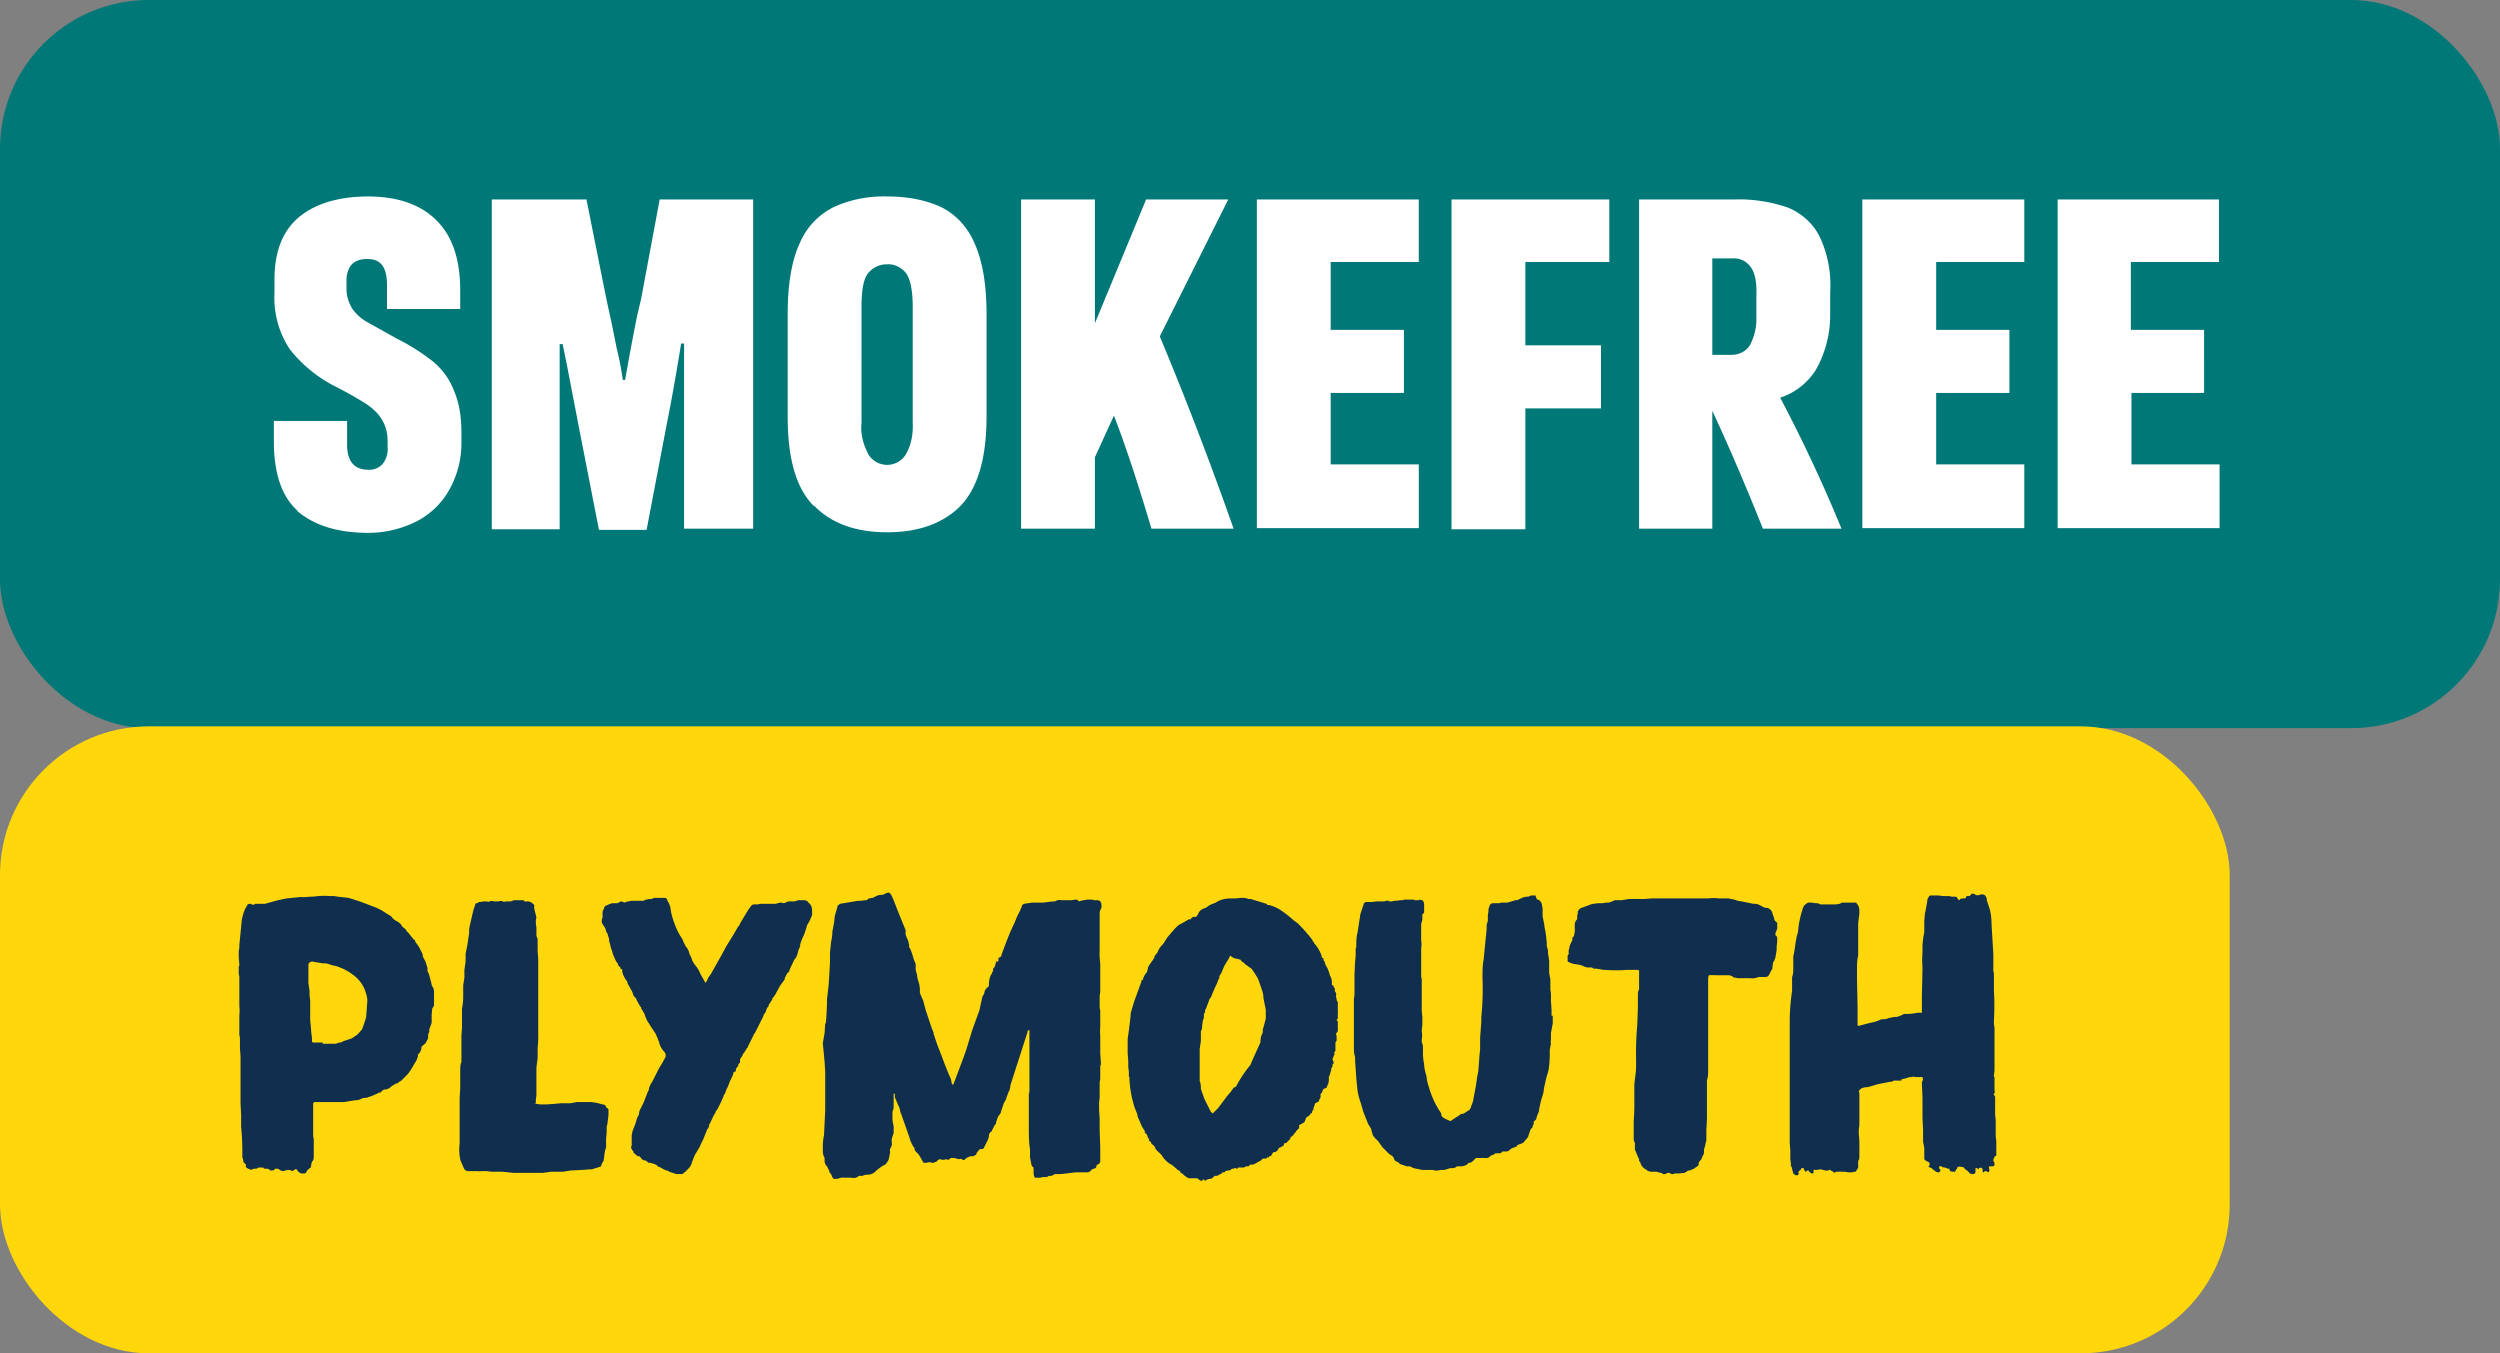
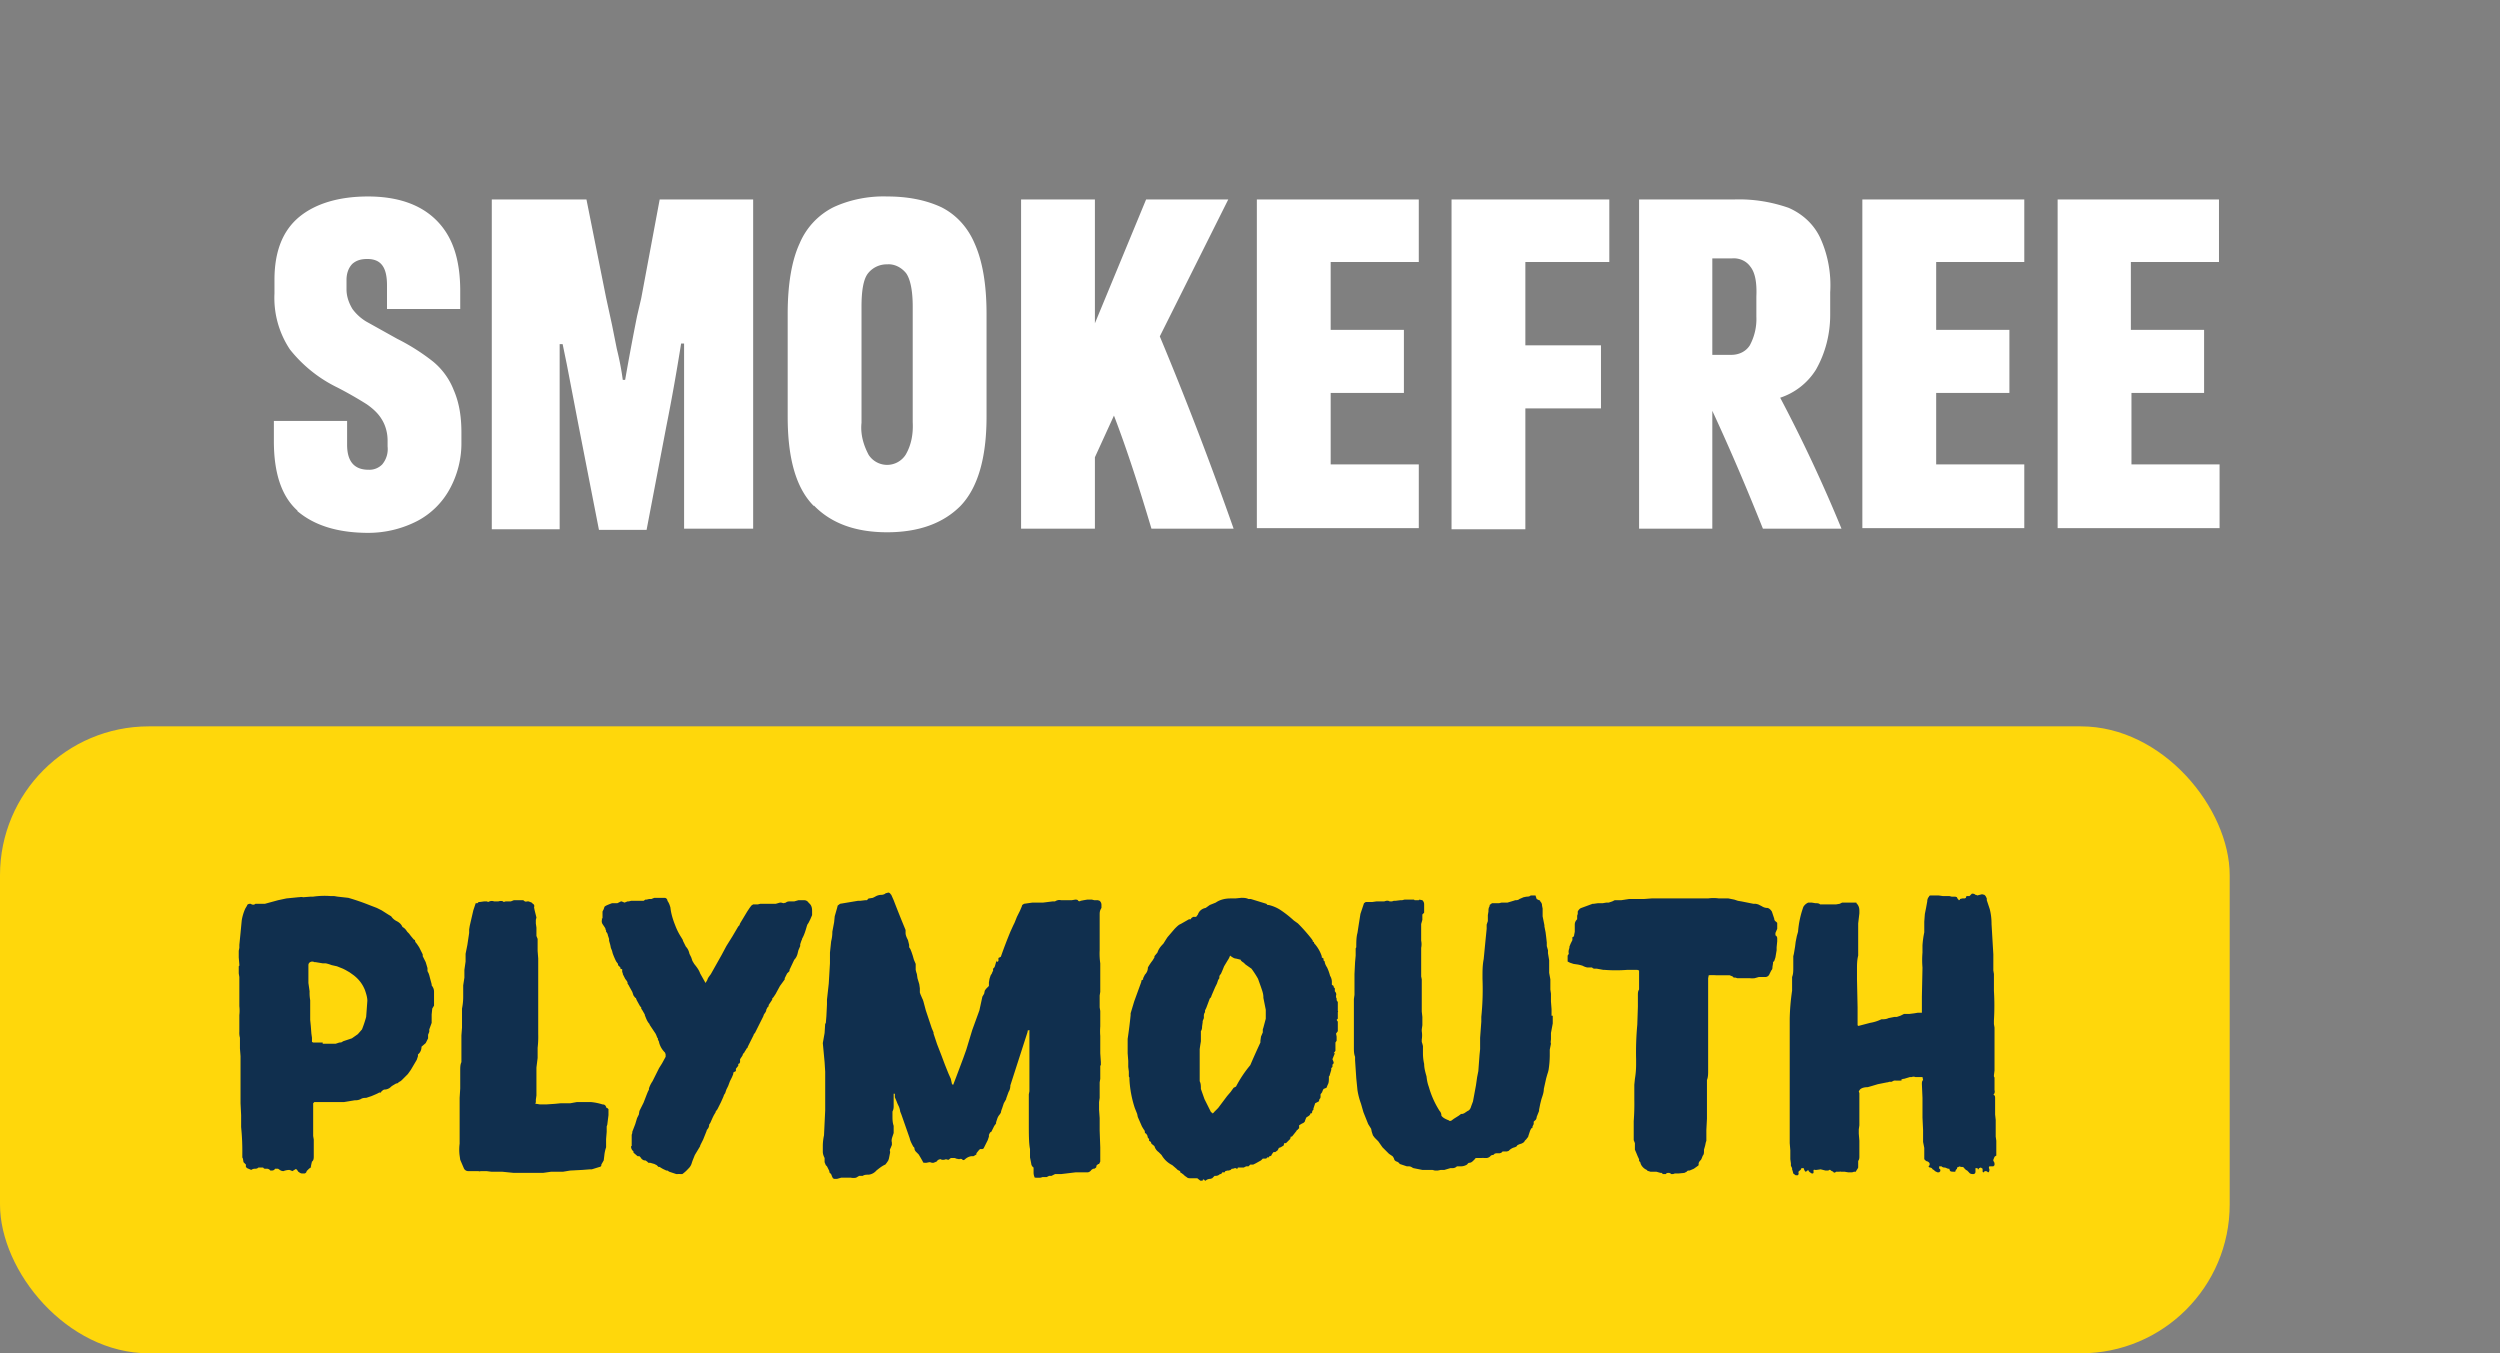
<svg xmlns="http://www.w3.org/2000/svg" viewBox="0 0 419.9 227.3">
  <rect x="0" y="0" width="419.9" height="227.3" fill="#808080" stroke="none" />
-   <rect width="419.9" height="122.3" fill="#007878" rx="25" ry="25" />
  <rect width="374.5" height="105.3" y="122" fill="#ffd70b" rx="25" ry="25" />
  <path fill="#102f4e" d="m52.3 196-.4.3-.4.4c0 .2-.2.4-.4.4h-.4a1 1 0 0 1-.3-.1l-.3-.2-.2-.3c-.1-.1-.2-.2-.3-.1l-.5.3-.2-.1-.3-.1a3 3 0 0 0-1 .2 1 1 0 0 1-.6-.2l-.3-.2h-.5c-.1.2-.3.3-.5.3h-.3a.7.7 0 0 0-.6-.3h-.3s-.2 0-.3-.2h-.8c-.2.2-.4.2-.6.2a1 1 0 0 0-.6.2l-.7-.3-.2-.2v-.4l-.2-.2-.2-.2-.1-.6-.1-.2v-.6a40 40 0 0 0-.2-4.5v-2l-.1-2v-7.9l-.1-1.3v-1.8a3 3 0 0 1-.1-1v-2.8a6.6 6.6 0 0 0 0-1.5v-4.9l-.1-.6v-1.2l.1-.1v-.2l-.1-1.2v-1.1l.1-.5v-.5l.2-2 .2-2.1a8 8 0 0 1 .6-2l.3-.5c0-.2.3-.3.5-.3h.1c.3.2.6.2.8 0h1.6l2.2-.6 1.4-.3 2-.2c.3 0 .5-.1.8 0l1.3-.1h.4a13.8 13.8 0 0 1 2.9-.1h.6l.6.1 1.8.2A37 37 0 0 1 62 152l1.3.5.8.4 1.1.7.5.3c.2.3.5.6.9.8.4.2.8.5 1 1 .4.2.6.5.8.8l.3.3.3.4.5.6.2.1c0 .3.2.5.3.6l.4.6.6 1.2v.3l.5 1 .3 1v.5l.1.2.1.2.1.3a91.5 91.5 0 0 0 .4 1.5v.2c.3.4.4.7.4 1.1v2.3l-.3.5-.1 1v1.4l-.4 1.1v.4l-.2.5v.6l-.4.8-.7.6c0 .5-.2 1-.6 1.3v.3l-.2.6-1 1.7-.5.7-.7.7-.2.2a2 2 0 0 1-.5.4s-.2 0-.2.2l-.4.1-.5.3a2 2 0 0 0-.4.3c-.2.2-.6.4-1 .4-.2 0-.4.2-.6.4v.1h-.3a5 5 0 0 1-.6.3l-.7.3-.9.3c-.3 0-.6 0-.9.2a2 2 0 0 1-1 .2l-1.8.3h-5l-.2.2v5.5l.1.6v2.8c0 .3 0 .7-.3.9l-.1.4-.1.5Zm1.9-20.7h2.2l.6-.2c.2 0 .4 0 .6-.2l1.5-.5 1-.7.7-.8a19.3 19.3 0 0 0 .7-2.1l.2-2.7c0-.6-.2-1.2-.4-1.8-.4-1-1-1.8-1.9-2.5l-.7-.5-.7-.4-.4-.2-1-.4-.9-.2a6 6 0 0 0-1-.3h-.5l-1.2-.2h-.2a.7.7 0 0 0-.7 0c-.2.1-.3.3-.3.5v3l.2 1.4a7 7 0 0 0 .1 1.5v3.3l.1 1 .1 1.3.1.7v.7l.2.1h1.6Zm48 11.4v.6l-.2 1.6-.1.3v.9l-.1 1.2v1.4a6 6 0 0 0-.3 1.4l-.1.8-.4.7v.1c0 .2-.2.3-.3.3l-1.3.4h-.3l-1.3.1-1.9.1h-.1l-1.2.2h-2l-1.4.2h-4.9l-2-.2h-1.8l-.8-.1h-1c-.1.1-.3 0-.4 0h-1.7a.8.8 0 0 1-.7-.5l-.3-.7-.3-.7-.1-.7a7.7 7.7 0 0 1 0-2v-7.7l.1-1.6v-3c0-.5 0-1 .2-1.4v-4.5l.1-1.3v-3.2c.2-1 .2-1.7.2-2.1v-1.8l.2-1.3v-1.3l.2-1.4v-1.3l.3-1.5.3-2v-.6l.1-.6.3-1.3.3-1.3.4-1.2h.3l.2-.2h.2l.7-.1h.5c.1.1.3.1.4 0 .3-.1.5-.1.8 0h.7c.3-.1.6-.1.8 0 0 .1.2.1.4 0h.9l.5-.2h1.6c.2.2.4.3.6.2h.3l.5.2.2.2c.2.1.3.3.2.6l.1.5.3 1.2-.1.4v.6l.1.7v1.4l.2.5v2l.1 1.3v12.7a16 16 0 0 1-.1 2.3v1.7l-.2 1.6v4.7l-.1.7v.5c-.1 0-.1.2 0 .2h.1l.6.1h1l1.5-.1 1-.1h1.6l1.1-.2h2.3a9 9 0 0 1 2 .4c.4 0 .5.2.6.4 0 0 0 .2.2.2l.2.2v.3Zm-1-32.5v-1.1l.2-.4.1-.3c0-.2.5-.4 1.3-.7h.9l.6-.3h.1l.5.2.5-.2h.2l.4-.1h2.1l.3-.2h.2l.4-.1h.4l.5-.2h1.7c.2 0 .4.1.5.4v.1c.3.4.4.8.5 1.1.1 1 .4 2 .8 3a10.3 10.3 0 0 0 1 2l.3.5v.1l.5 1c.3.3.5.7.6 1.2l.3.6.2.6.3.5c.4.5.8 1 1 1.6l.9 1.6.3-.5c.1-.4.4-.7.6-1l1.8-3.2.8-1.5 1-1.6 1-1.7.2-.2.1-.3.3-.5.9-1.5.4-.6.3-.4.3-.2h.8l.4-.1h2.6l.7-.2h.2l.4.1.4-.1c.2-.2.5-.2.7-.2h.7l.7-.2h1c.2 0 .5.1.7.4l.2.2c.3.3.4.7.4 1.2v.7l-.3.7-.3.6-.2.3-.1.3c-.2.7-.4 1.4-.8 2.1v.1l-.1.2-.2.6v.3l-.3.7-.1.4c-.1.5-.3.9-.6 1.2l-.8 1.7v.2l-.2.2-.2.2-.1.2-.1.2-.2.4v.2l-.8 1.1-.6 1.1-.1.2-.4.6-.2.2v.2l-.6.9v.2l-.2.2-.2.4c0 .3-.2.5-.4.8l-.1.3-.1.2-.6 1.2-.5 1-.2.4-.2.2v.1l-.6 1.2-.4.8s0 .2-.2.3l-.1.2-.2.3-.1.2-.2.2-.1.3-.4.6v.5l-.1.2-.2.1v.3l-.4.5v.4l-.4.2-.1.5-.1.1v.1l-.4.8-.3.8-.3.6-.1.3-.1.3-.2.3-.1.3-.4.9-.6 1.2-.3.4v.1l-.3.5-.1.2-.1.2-.4.9-.2.3v.1c0 .3-.2.6-.4.8v.1l-.2.5-.2.5-.2.5-.5 1v.1l-.9 1.5-.4 1-.1.3a2 2 0 0 1-.6 1 6 6 0 0 1-1 .9h-.3a2.4 2.4 0 0 0-.5 0h-.2l-.3-.1-.6-.2-.3-.1-.3-.2h-.2l-.2-.1a5 5 0 0 1-.9-.5h-.2l-.3-.3-.4-.2-.7-.2h-.3l-.2-.2-.3-.2h-.2a1 1 0 0 1-.6-.5l-.2-.2h-.3l-.7-.6v-.2l-.1-.1a1 1 0 0 1-.3-.8h.1v-1.9l.1-.3v-.2l.5-1.3.3-1 .3-.6.1-.6.7-1.4.5-1.3.2-.5.2-.4v-.2a4.8 4.8 0 0 1 .6-1.2l.8-1.6.3-.6.5-.8.6-1.1v-.4l-.1-.3c-.5-.5-.8-1-1-1.7v-.1l-.2-.4v-.2l-.1-.1-.2-.5-.1-.2-1-1.5v-.1c-.4-.4-.6-1-.8-1.5v-.1l-.4-.7-.2-.3v-.2l-.2-.2-.5-.9-.1-.2-.1-.3h-.1l-.3-.4-.2-.6-.5-.9-.1-.2-.2-.3v-.2l-.1-.2-.3-.4-.4-.8v-.2l-.1-.1v-.5l-.3-.1v-.2l-.4-.4v-.2l-.3-.4a12.2 12.2 0 0 1-.6-1.4l-.1-.4-.2-.5-.1-.5-.2-.7v-.3l-.2-.6a1 1 0 0 0-.3-.6v-.2l-.1-.2v-.1l-.1-.2-.4-.6a.9.9 0 0 1-.1-.7v-.3l.2.1Zm83.6 24.8v2.2l-.1.6v2.6l-.1.7v1.3l.1 1.4v2.1l.1 2.8v2.4l-.2.4h-.1l-.3.2-.1.4-.3.2h-.2l-.3.2c-.1.2-.4.4-.6.4h-2l-2.5.3h-1l-.6.3h-.4l-.4.2h-.7l-.3.1a6 6 0 0 1-.9 0h-.1a2 2 0 0 1-.2-.8v-.9a.9.9 0 0 1-.4-.7l-.2-1V193c-.2-1-.2-2.5-.2-4.5v-4.7l.1-.5V173l-.3.1v.2l-2.9 9c0 .4-.1.8-.3 1.1l-.4 1.1v.1l-.4.7-.3.9a3 3 0 0 0-.2.7l-.2.3a2 2 0 0 0-.4.7l-.2.6v.2l-.3.4-.5 1-.2.1-.2.4v.3l-.1.3-.1.3-.2.4-.5 1-.2.1h-.4l-.2.2-.4.5v.2l-.5.3h-.4a2 2 0 0 0-1 .5c-.2.2-.4.2-.5 0a.6.6 0 0 0-.5 0l-.5-.1a.8.8 0 0 0-.5-.1 2 2 0 0 0-.3 0c-.2 0-.3.2-.5.3h-.1a.6.6 0 0 0-.6 0h-.4l-.2-.1c-.2 0-.5.1-.6.3l-.1.1-.5.2h-.3a1 1 0 0 0-.4-.1l-.5.1h-.2c-.2 0-.4 0-.4-.2l-.4-.7-.3-.5-.4-.4a1 1 0 0 1-.3-.5c0-.1 0-.3-.2-.4-.2-.4-.5-.9-.6-1.4l-1.4-4-.2-.5a3 3 0 0 0-.3-1 6 6 0 0 1-.3-.7l-.3-.7v-.6h-.2v2c0 .3 0 .6-.2 1v.7c0 .6 0 1.1.2 1.7v1.2l-.2.6c-.1.3-.2.6-.1 1v.4l-.2.5c-.1.2-.2.4-.1.6v.2l-.2 1-.1.3a6 6 0 0 1-.5.7c-.5.2-1 .6-1.5 1a2 2 0 0 1-1.3.7c-.4 0-.7 0-1 .2h-.6l-.5.3a2 2 0 0 1-.9 0h-1.6l-.7.2h-.5l-.2-.1-.2-.4c0-.2-.2-.4-.4-.6v-.2l-.1-.2-.3-.6-.2-.2-.2-.5v-.7c-.2-.4-.3-.7-.3-1.1v-.8c0-.3 0-1 .2-1.9l.2-4.2V180l-.1-1.6-.3-3.2.3-1.7.1-1.6h.1l.1-1.2.1-2v-.8l.3-2.7.2-3.4V160l.2-1.9a6 6 0 0 0 .2-1.6l.3-1.6.1-1 .4-1.4.1-.4.4-.3 1.2-.2 1.8-.3h.4l.8-.1h.3l.3-.3h.1l.6-.1.4-.2a2 2 0 0 1 1-.3c.3 0 .6-.1.8-.3h.2c.2-.2.5 0 .6.2l.1.1.4.9a190 190 0 0 0 2 5v.5c0 .4.2.8.4 1.2l.1.4.1.4v.4l.2.3.2.5.2.6.2.7.3.7v1l.1.4.1.3.1.7.3 1 .1.7v.7l.1.3.3.7.1.2.1.3.4 1.5 1 3 .3.7v.2l.6 1.8.7 1.8.6 1.6.6 1.5.4.9.2.9.2.1.5-1.3 1.2-3.2.5-1.4 1-3.3 1.2-3.3.5-2.3.3-.5.1-.5.2-.3.5-.5v-.6l.1-.6.2-.6.2-.3.1-.3.1-.1v-.4l.2-.2.1-.2.2-.7.1-.3v.2c.1.1.2 0 .3-.1v-.5l.4-.2a81 81 0 0 1 1.6-4.2l.5-1.1.2-.4.2-.5.2-.5.5-1 .3-.7.1-.3.3-.2 1.4-.2h1.8l1.6-.2h.4c.3-.2.7-.3 1-.2h1.8l.6-.1c.2 0 .4 0 .5.2.1.1.3.1.4 0l.5-.1.6-.1h.8l.4.1h.6l.3.1c.2.2.3.4.3.7v.5c-.2.3-.3.6-.3 1v6.1a11.7 11.7 0 0 0 .1 2.2v4.8l-.1.6v2l.1.6v2.6a10.3 10.3 0 0 0 0 1.6v2.9l.1 1.5v.5Zm17.6 19.3-.2-.2c-.1 0-.2 0-.2.2h-.4l-.5-.4H200c-.3 0-.5 0-.7-.2l-.3-.2-.2-.2-.4-.3h-.1l-.1-.3-.4-.2-.2-.2-.7-.6c-.8-.4-1.4-1-1.8-1.7l-.5-.5c-.3-.2-.6-.6-.7-1l-.5-.4-.1-.3-.3-.2v-.3l-.2-.2-.1-.4-.2-.3-.2-.1v-.2l-.1-.3-.1-.1-.3-.5-.7-1.6-.1-.5-.2-.5-.2-.5a18.5 18.5 0 0 1-.9-4.8v-.3l-.1-.2v-.8l-.1-.8v-1l-.1-1.3v-2.4a77.4 77.4 0 0 0 .5-4v-.3l.3-1 .3-1 1.2-3.3v-.2l.3-.2v-.2l.3-.6c.3-.3.5-.7.5-1.2a9.6 9.6 0 0 1 .8-1.2l.3-.5v-.2l.5-.6c.2-.6.5-1 1-1.5l.5-.8.2-.3 1.2-1.4c.4-.4.7-.7 1-.8l1.4-.8h.3l.1-.2.3-.2h.5l.3-.4c.2-.6.7-1 1.3-1.1l.7-.5 1-.4c.7-.5 1.6-.7 2.5-.7h.8l1-.1c.4 0 .8 0 1.2.2h.4l2.6.8.2.2h.2c.8.2 1.5.5 2.2 1a18 18 0 0 1 2 1.6l.7.5a29.2 29.2 0 0 1 2.3 2.6l.2.3v.2h.2v.2a6 6 0 0 1 1.3 2.2v.2l.3.2v.3l.2.2c0 .3.2.7.4 1a8 8 0 0 1 .5 1.4c.2.3.3.7.3 1v.5l.3.2v.2l.2.2v.5c.2.2.3.5.2.7v.3l.1.2v.3l.2.3v1.5s.1.1 0 .2v1.1l-.2.2.2.3v1.6l-.3.4.1.5v.7l-.2.3v1.4l-.3.4h.2l-.4 1 .2.5c0 .1 0 .3-.2.4v.4l-.2.2v.3l-.3 1-.1.1v.3c0 .3 0 .8-.2 1.1l-.2.5-.5.2-.2.4v.1l-.3.4v.3c0 .2 0 .4-.2.5v.1l-.1.3-.2.1-.4.2-.3.9v.2l-.2.2v.2l-.1.2h-.2c0 .2-.2.4-.4.5l-.3.2-.2.5c0 .2-.2.4-.5.5l-.5.3v.5l-.1.1h-.1c0 .2-.1.2-.2.2v.1l-.8 1h-.2l-.1.4-.7.7h-.3l-.1.4-.5.3-.3.1-.2.4-.4.3h-.3l-.3.4c0 .2-.2.3-.4.3l-.1.2h-.3c0 .2-.2.2-.4.2h-.3l-.3.3-.9.5-.4.2a3 3 0 0 1-.5 0l-.3.3h-.4l-.4.2h-1c0 .2-.1.2-.2.2l-.1-.1h-.2l-.3.1h-.2l-.2.2-.3.1h-.2l-.4.1-.1.2h-.4l-.2.3h-.2a1 1 0 0 1-.7.3h-.2l-.4.4-.3.1c-.3 0-.6.1-.8.3Zm2-12 .2-.2 1.5-2 .6-.7.5-.7.4-.2a19.9 19.9 0 0 1 2.4-3.6 119.4 119.4 0 0 1 1.7-3.8v-.3l.1-.7.3-.7v-.5l.1-.3.4-1.5v-1.5l-.4-2v-.1c0-.6-.2-1.1-.4-1.7l-.5-1.4a16.7 16.7 0 0 0-1.1-1.7l-1-.7-.3-.3a2 2 0 0 1-.5-.4v-.1l-.8-.2c-.3 0-.6-.2-1-.5a3 3 0 0 1-.4.8l-.6 1-.2.5-.3.7c-.1.2-.3.3-.3.6v.2l-.2.3-.2.6-.3.6-.6 1.4-.1.3-.2.2-.6 1.6-.2.4v.3a1 1 0 0 0-.2.6v.4l-.2.5v.2l-.1.7c0 .2 0 .5-.2.8v1.7l-.1.6-.1.7v5.4c.2.4.2.8.2 1.3l.6 1.7 1.1 2.2.2.1v.1c.2 0 .3-.2.4-.3l.4-.4Zm56.4-15.7v1.3l-.3 1.6v1c0 .3-.1.5 0 .8l-.2 1v1a16.9 16.9 0 0 1-.2 2.4l-.1.4-.1.3-.2.7-.4 1.8c0 .6-.2 1.1-.4 1.7l-.2.8-.1.5-.1.5v.2l-.4 1c0 .2-.1.5-.3.6l-.2.2v.4l-.2.4c0 .2 0 .3-.2.3l-.2.4-.3.9c0 .2-.2.3-.3.5l-.3.3c-.1.3-.4.4-.6.5a2 2 0 0 0-.7.3c0 .1-.1.2-.4.3a2 2 0 0 0-1 .6l-.3.1h-.5c-.2 0-.3 0-.4.2l-.3.1h-.4a1 1 0 0 0-.5.1c-.1.2-.3.2-.4.2l-.2.1a1 1 0 0 1-.7.4h-.4a2 2 0 0 0-.5 0h-.7c-.2 0-.3 0-.4.2l-.2.2c-.2.2-.4.4-.7.4-.2 0-.3.2-.4.3a2 2 0 0 1-1 .3h-.7a1 1 0 0 1-.7.3h-.4l-1 .3h-.6l-.5.1h-.5l-.4-.1h-1.7l-1.5-.3-.2-.1a1 1 0 0 0-.7-.2h-.2l-1.2-.4a.9.9 0 0 0-.5-.4.7.7 0 0 1-.4-.3l-.1-.3-.2-.3-.3-.2-.3-.2-.3-.3-.8-.8-.7-1-.6-.6-.3-.4-.2-.6-.1-.5-.5-.8-.4-1-.4-1-.4-1.4a12 12 0 0 1-.6-2.3l-.2-2-.2-3v-.6c-.2-.5-.2-1-.2-1.6v-8.1l.1-.7v-3.5l.1-2 .1-1.1v-1.2l.1-.2c0-.8 0-1.7.2-2.4l.2-1.3.3-1.9.6-1.8.3-.2h1.1l.7-.1h1.3c.3-.1.6-.2.9 0h.4l.3-.1h.3l.8-.1h.3l.4-.1h1.6l.1.1h.7l.1-.1.5.1c.2.2.3.4.3.7v1.4l-.3.3v.9l-.2.7v2.8a3 3 0 0 1 0 1.2v4.8l.1.5v5.4l.1.9v1.4l-.1.7v.3a4.4 4.4 0 0 1 0 1.4v.4l.1.3.1.4v1.2a8.2 8.2 0 0 0 .2 1.8c0 .7.2 1.4.4 2.1.1 1 .3 1.5.4 1.8a15 15 0 0 0 1.8 4c.2.2.3.5.3.8.3.4.8.6 1.3.8 0 .1.2.1.4 0l.4-.3.8-.5.4-.3h.2l.3-.1.6-.4c.3-.1.5-.4.6-.8l.3-.8.5-2.7.2-1.4.2-1 .2-2.7.1-1v-1.9l.2-2.7v-.8a45.4 45.4 0 0 0 .2-6.4v-.3c0-1 0-2 .2-3l.3-3.1.2-2v-.7l.2-.6v-1l.1-.6c0-.3 0-.6.2-.9v-.2l.4-.3h1.2l.4-.1h1l1-.3.3-.1c.2 0 .5 0 .7-.2l.7-.3.5-.1c.2 0 .5 0 .7-.2h.8l.1.3.1.3.4.2s.2 0 .2.2c.2.2.3.4.3.7l.1.5v1.3l.3 1.5v.2l.1.5.1.5.1.8.1.9v.6l.2.7v.5l.2 1.2v2.1l.2 1.1v1.7l.1.7v1.3l.1 1.3v1.1Zm24.4 25.2-.7.5-.7.3c-.2 0-.4 0-.5.2l-.4.2-1 .1h-.6l-.3.1h-.3a.6.6 0 0 0-.4-.2c-.2 0-.4 0-.5.2h-.5l-.2-.2h-.2l-.7-.2h-1l-.3-.1s-.2 0-.3-.2c-.5-.2-1-.7-1.1-1.3l-.2-.2v-.3a9 9 0 0 1-.4-.9l-.3-.7V192l-.2-.5v-3.2a38.4 38.4 0 0 0 .1-3.6v-2.5l.1-1a14.4 14.4 0 0 0 .2-2.4v-.9a50.4 50.4 0 0 1 .2-5.8l.1-3v-1.9c0-.4 0-.7.2-1V163l-.3-.1h-1.7a25.3 25.3 0 0 1-3.8 0h-.2l-1.1-.2h-.3c-.2 0-.3 0-.5-.2h-.8a3 3 0 0 1-.8-.3 7 7 0 0 0-.8-.2l-.7-.1-.6-.2-.4-.2v-1l.2-.3c-.1-.4 0-.7.1-1v-.2l.2-.5.3-.6v-.5c.2 0 .3-.2.3-.4l.1-.5v-1.2c0-.3.1-.6.4-.9v-.6l.1-.3v-.4c.1-.2.3-.5.6-.6l1.9-.7h.2l.7-.1h.8l.6-.1h.4l.6-.2.4-.2h1.1l1.3-.2h2.5l1.3-.1h9.5a6.2 6.2 0 0 1 1.8 0h1.6l1 .2.6.2.6.1 1 .2 1 .2h.4l.4.1.6.3c.3.2.6.3 1 .3.3.1.5.3.7.6l.4 1.2c0 .2.1.4.3.5l.2.2v1l-.3.7v.4c.2.1.3.3.3.5v.5l-.1 1v.5l-.2 1.2-.2.6-.2.2v.2l-.1.6c0 .2 0 .4-.2.6l-.3.6c-.1.3-.4.5-.7.5h-1.1l-.7.2a4 4 0 0 1-.8 0h-2.1l-.3-.1h-.3l-.2-.2-.5-.2h-2.3a10.3 10.3 0 0 0-1.2 0l-.1.5v15.5c0 .6 0 1.1-.2 1.6v6.5l-.1 1.9v1.8l-.1.3-.1.5-.2.7v.2c0 .3 0 .6-.2.8l-.2.5-.1.2c-.2.2-.4.4-.4.7v.2Zm37.6-25.9v-2.5l.1-4.8v-.1a15 15 0 0 1 0-2.5v-1.2a15 15 0 0 1 .3-2.2v-1.8l.1-1.3.2-1 .2-1.1c0-.3.1-.6.3-.8 0-.1.1-.2.3-.2h1.3l.7.1h.2c0-.1 0-.1 0 0h.9l.4.1h.6l.3.1c0 .2.2.3.3.5 0 0 .2 0 .2-.2l.4-.1h.4l.2-.1v-.1l.1-.2h.5l.2-.2.2-.2c.2 0 .4 0 .6.2h.1l.2.1.8-.2.4.1.2.2.1.2.1.2v.3l.5 1.5c.2.8.3 1.6.3 2.5l.3 5.1v2.7l.1.6v2.8a42.6 42.6 0 0 1 0 5v.6l.1.6v7.2l-.1.8v.2l.1.2v2.1c.1.3 0 .6-.2.8.2 0 .3.2.3.5v2.8l.1.9v2.8l.1.7v2.5a1 1 0 0 0-.3.2l-.2.5v.2c.2.2.2.4.2.6v.1l-.2.2h-.6c-.1 0-.2.1-.1.4 0 0 .1.2 0 .4 0 0 0 .2-.2.2l-.1-.1-.2-.1c-.2 0-.3 0-.4.2-.1 0-.2 0-.2-.2v-.4l-.3-.2-.3.1-.1.2h-.1c0-.2-.1-.2-.2-.2h-.2v.7l-.1.2-.2.1c-.3 0-.6 0-.8-.3l-.1-.1-.2-.2-.2-.1-.3-.3s-.1-.2-.3-.2h-.3c-.1-.2-.3 0-.6.1v.2l-.2.2-.1.3c-.6 0-.8 0-.9-.2l-.1-.3h-.2l-.5-.2c-.2 0-.4 0-.6-.2h-.4v.4c.2 0 .2.2.2.4l-.2.2h-.3l-.4-.2a1 1 0 0 0-.4-.3.5.5 0 0 0-.5-.3l-.2-.2.2-.2v-.2c0-.1 0-.2-.3-.4l-.3-.1-.3-.3v-1.9l-.2-1v-2l-.1-2.1v-3.3l-.1-2.3c0-.3 0-.5.2-.7l-.1-.5h-1.2a.8.8 0 0 0-.6 0h-.3l-1 .3c-.1 0-.3 0-.5.2h.2l-.3.1h-.7a2 2 0 0 0-.4 0l-.4.2h-.4a1 1 0 0 1-.4.1l-1.5.3-1 .3-.7.2c-.5 0-1 .1-1.3.4l-.2.3.1.3v5.4l-.1.7v.7l.1 1.2v2.6c0 .3 0 .5-.2.8v1.1l-.1.2-.2.3-.1.2h-.3a1 1 0 0 1-.6.1h-.4l-.6-.1h-.7c0-.1 0-.1-.1 0h-.6c-.2.2-.4.2-.5 0l-.4-.2c0-.1-.2-.2-.4 0h-.5l-.8-.2-.7.1h-.3c0-.1-.1 0-.2 0v.5l-.1.1h-.2l-.3-.2a.8.8 0 0 1-.3-.4s-.2.2-.3.2c0 .2-.2.1-.3-.1l-.1-.2c0-.1 0-.2-.2-.2s-.3 0-.3.2l-.2.2c-.2.1-.3.3-.2.4 0 .3-.1.4-.2.4h-.3l-.4-.3-.1-.4-.1-.3v-.2l-.2-.4v-.4l-.1-.7v-1.5l-.1-1.2v-20.8a36.7 36.7 0 0 1 .4-4.8v-2.3c.2-.5.2-1 .2-1.6v-1.9l.1-.4.2-1.2.1-.8.2-1 .2-.7a16 16 0 0 1 .9-4.2c.2-.3.4-.5.8-.7h.6l.6.1c.3 0 .6 0 .8.2h2.7l.6-.1.4-.2h2.4v.1c.4.4.5.8.5 1.3v.4l-.2 1.7v5.4c-.2.8-.2 1.5-.2 2.3v1.7l.1 4.7v3l.1.1h.1l1.9-.5a7 7 0 0 0 1.9-.6c.4 0 .8 0 1.2-.2l.5-.1.5-.1h.4l.6-.2.6-.3h.9l.8-.1.6-.1h.7v-.2Z" />
  <path fill="#fff" d="M50 85.8c-2.7-2.4-4-6.3-4-11.7v-3.4h12.3v4c0 2.8 1.2 4.2 3.6 4.2a3 3 0 0 0 2.3-.9 4 4 0 0 0 .9-3v-1c0-1.2-.3-2.5-1-3.6-.6-1-1.5-1.8-2.5-2.5a67 67 0 0 0-4.9-2.8 23 23 0 0 1-8-6.4 15.6 15.6 0 0 1-2.6-9.4V47c0-4.8 1.4-8.3 4.2-10.6C53 34.2 56.9 33 61.8 33s8.8 1.3 11.5 4 4 6.5 4 11.9v3H65v-4c0-3-1-4.4-3.3-4.4-1 0-1.8.2-2.5.8-.7.7-1 1.7-1 2.7v1.6c0 1.2.4 2.3 1 3.3a8 8 0 0 0 2.3 2.1l5.2 2.9a35 35 0 0 1 6 3.8c1.6 1.3 2.8 3 3.5 4.8 1 2.3 1.3 4.7 1.3 7.2v1.5a16 16 0 0 1-2 8 13.2 13.2 0 0 1-5.4 5.3 18 18 0 0 1-8.2 2c-5.3 0-9.2-1.3-12-3.7Zm32.5-52.3h16l3.3 16.5 1 4.6.8 4c.5 2 .8 3.7 1 5.2h.4a419.6 419.6 0 0 1 2-10.7l.7-3 3.1-16.6h15.7v55.3h-11.6V57.7h-.5c-.7 4.4-1.5 9-2.5 14L108.6 89h-8l-3.4-17.4-2-10.4-.7-3.4H94v31.1H82.6V33.5ZM136.7 85c-3-3-4.4-8-4.4-15V52.7c0-5 .7-9 2-11.8a12 12 0 0 1 5.7-6.1c2.8-1.3 6-1.9 9-1.8 3.2 0 6.3.5 9.1 1.8 2.6 1.3 4.5 3.5 5.6 6.1 1.3 2.9 2 6.8 2 11.8V70c0 7-1.5 12-4.4 15-2.9 2.9-7 4.4-12.3 4.4s-9.4-1.5-12.3-4.5Zm15.4-8.6c1-1.7 1.3-3.6 1.2-5.5V51.5c0-2.7-.4-4.6-1.1-5.6-.8-1-2-1.6-3.2-1.5a4 4 0 0 0-3.2 1.5c-.8 1-1.1 3-1.1 5.6V71c-.2 1.9.3 3.7 1.2 5.4a3.7 3.7 0 0 0 6.2 0Zm19.4-42.9h12.4v20.8l8.6-20.8h13.8l-11.5 23c4.6 11 8.7 21.8 12.4 32.3h-13.8c-2-6.7-4-13-6.3-19l-3.2 7v12h-12.4V33.5Zm39.7 0h27.1V44h-14.8v11.4h12.3V66h-12.3v12h14.8v10.7h-27.2V33.5Zm32.6 0h26.5V44h-14.1v14h12.7v10.6h-12.7v20.3h-12.4V33.5Zm31.5 0h16c3.2-.1 6.2.4 9.1 1.4 2.3 1 4.2 2.7 5.3 5 1.3 2.8 1.9 6 1.7 9.2v3.8c0 3.2-.8 6.4-2.4 9.2a11.2 11.2 0 0 1-6 4.7 252 252 0 0 1 10.3 22h-13.2c-2.4-6-5.2-12.7-8.5-19.8v19.8h-12.3V33.5Zm15.5 26.1c1.2 0 2.4-.5 3.1-1.6a9.3 9.3 0 0 0 1.1-4.8v-3.4c.1-2.3-.2-4-1-5-.7-1-1.9-1.5-3.1-1.4h-3.3v16.2h3.2Zm22-26.1H340V44h-14.8v11.4h12.3V66h-12.3v12H340v10.7h-27.2V33.5Zm32.7 0h27.2V44h-14.8v11.4h12.3V66H358v12h14.8v10.7h-27.2V33.5Z" />
</svg>